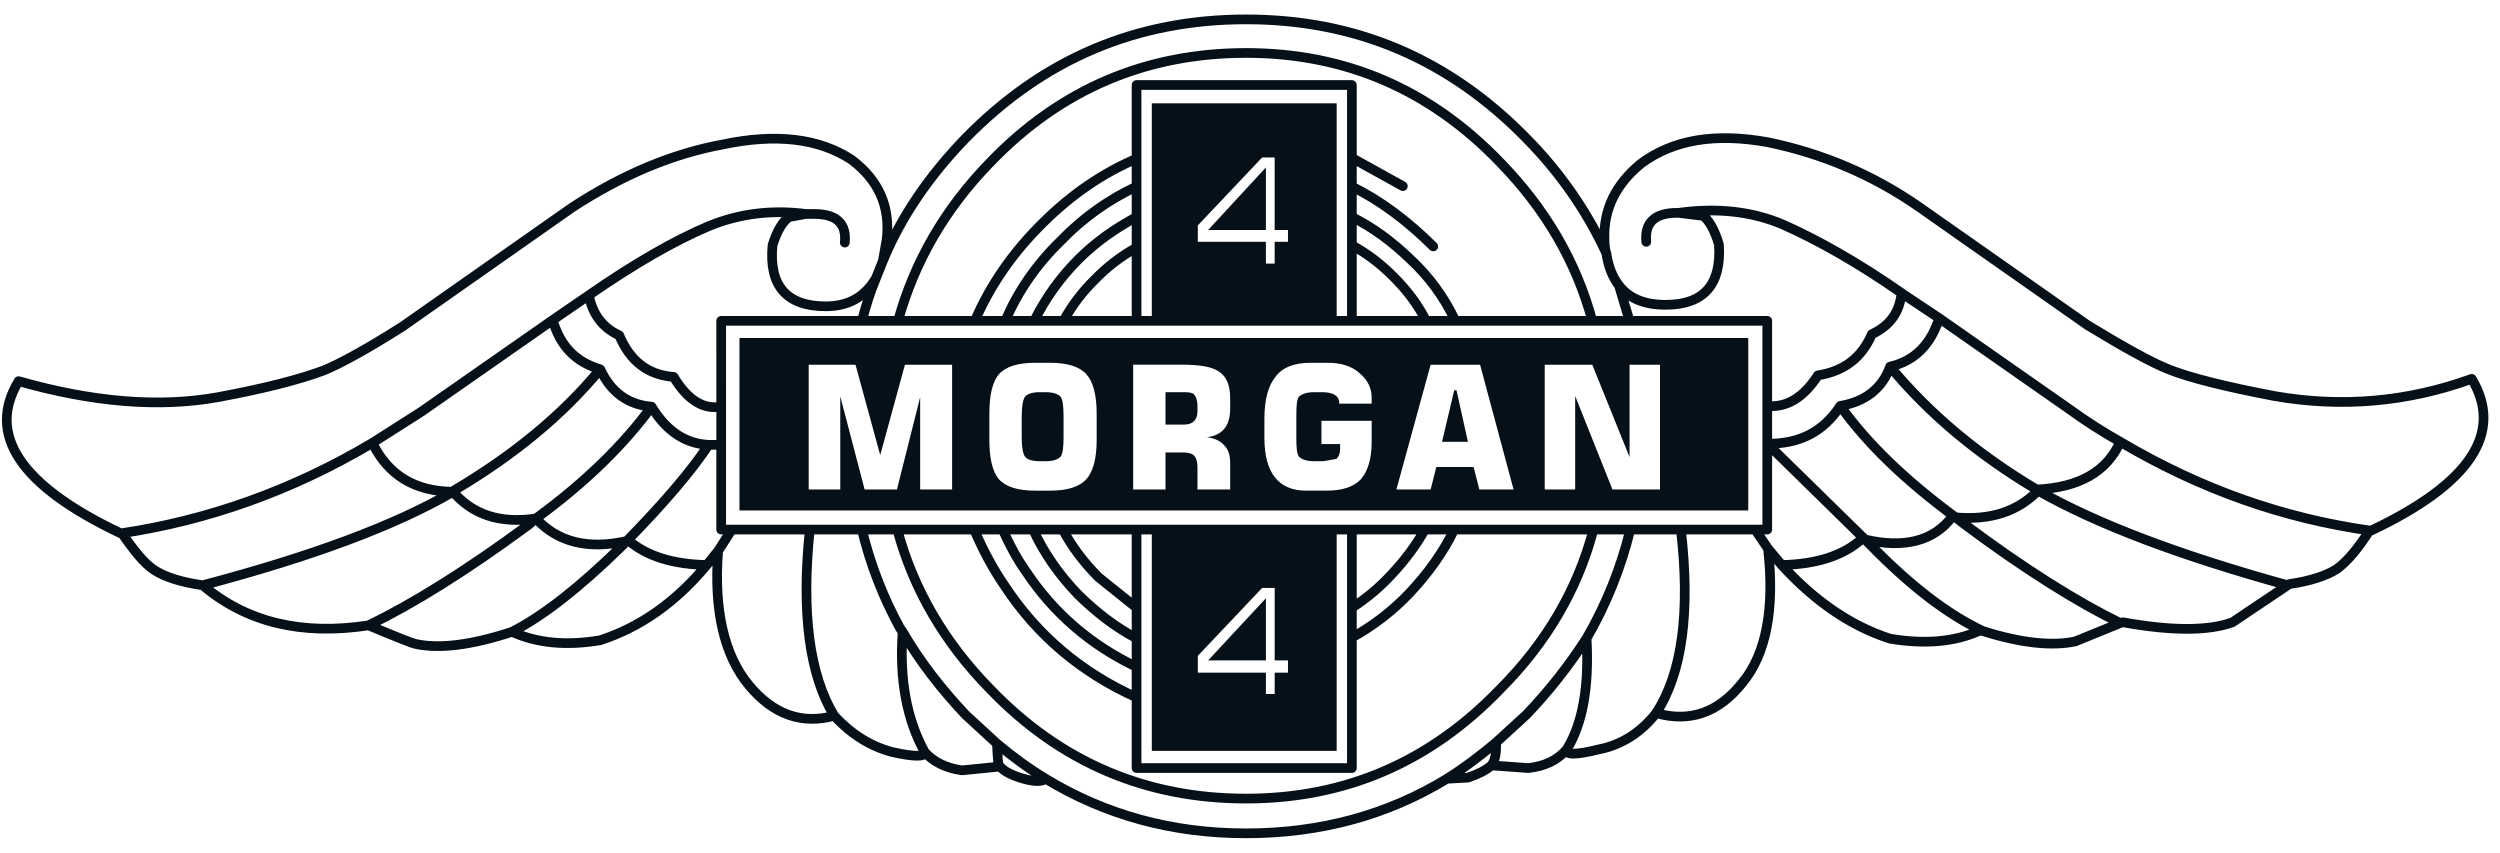
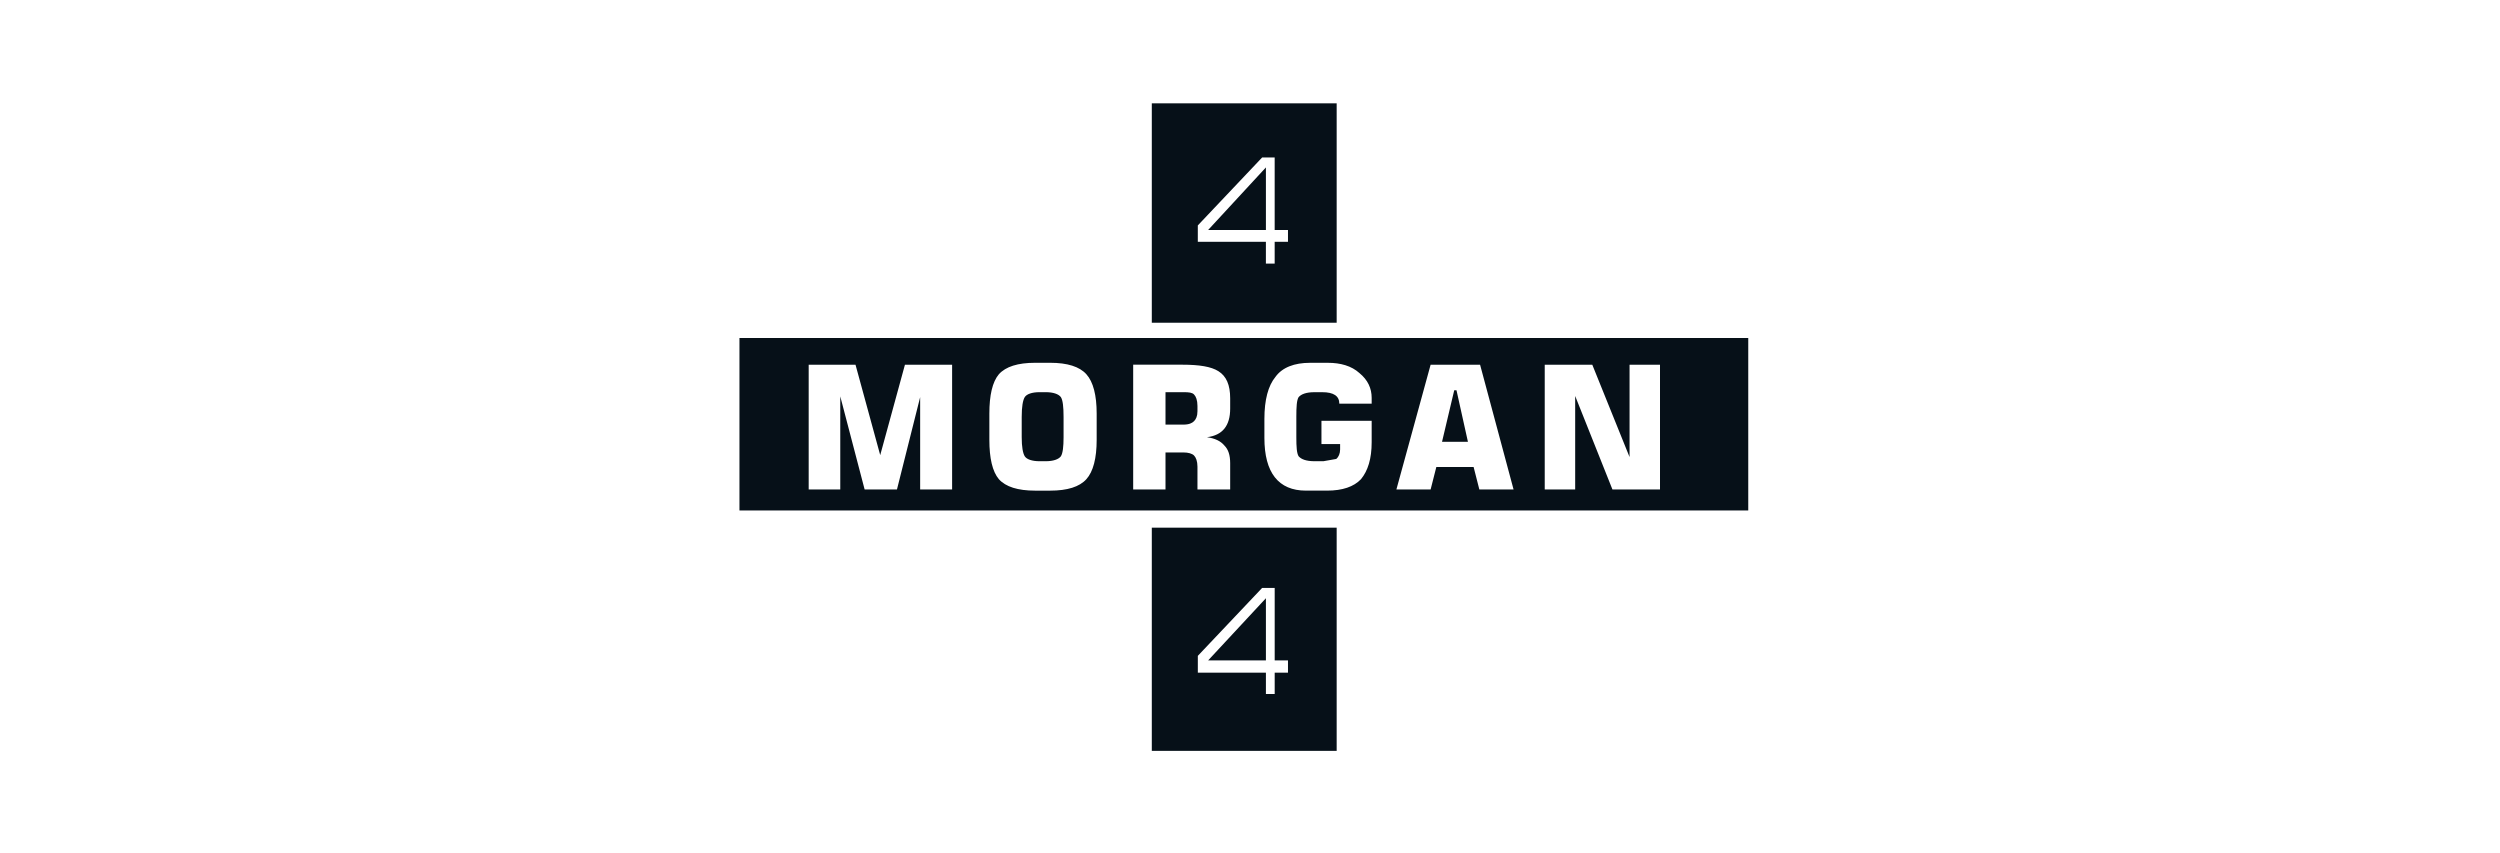
<svg xmlns="http://www.w3.org/2000/svg" width="129" height="44" viewBox="0 0 129 44" fill="none">
  <g id="Group 94">
    <path id="Vector" fill-rule="evenodd" clip-rule="evenodd" d="M59.433 16.554V5.331H68.972V16.652H59.433V16.554ZM65.125 8.127L61.807 11.632V12.478H65.32V13.601H65.773V12.478H66.46V11.868H65.773V8.126H65.125V8.127ZM67.5 17.44H38.156V26.34H90.21V17.44H67.5ZM65.243 21.614V22.599C65.243 24.39 65.969 25.316 67.383 25.316H68.482C69.267 25.316 69.856 25.119 70.229 24.724C70.582 24.291 70.778 23.681 70.778 22.815V21.712H68.187V22.913H69.15V23.189C69.15 23.405 69.07 23.583 68.953 23.681L68.286 23.799H67.834C67.403 23.799 67.147 23.7 67.009 23.544C66.91 23.385 66.891 23.051 66.891 22.559V21.516C66.891 20.984 66.91 20.65 67.009 20.492C67.147 20.335 67.403 20.237 67.834 20.237H68.226C68.815 20.237 69.109 20.433 69.109 20.828H70.778V20.532C70.778 20.04 70.582 19.607 70.149 19.252C69.738 18.878 69.169 18.721 68.52 18.721H67.598C66.792 18.721 66.165 18.957 65.812 19.449C65.439 19.901 65.243 20.63 65.243 21.614ZM75.155 20.138L75.745 22.796H74.409L75.038 20.138H75.155ZM73.82 18.819L72.054 25.257H73.82L74.115 24.096H76.038L76.334 25.257H78.1L76.372 18.819H73.82ZM65.321 11.868H62.339L65.321 8.639V11.868ZM84.085 18.819V23.584L82.162 18.819H79.708V25.257H81.279V20.433L83.202 25.257H85.656V18.819H84.085ZM41.728 18.819V25.257H43.358V20.453L44.615 25.257H46.283L47.48 20.492V25.257H49.129V18.819H46.695L45.419 23.485L44.144 18.819H41.728ZM51.051 21.339V22.698C51.051 23.642 51.209 24.333 51.542 24.726C51.895 25.12 52.523 25.317 53.407 25.317H54.192C55.076 25.317 55.703 25.12 56.057 24.726C56.411 24.333 56.588 23.643 56.588 22.698V21.339C56.588 20.394 56.411 19.705 56.057 19.311C55.704 18.917 55.076 18.72 54.192 18.72H53.407C52.523 18.72 51.895 18.917 51.542 19.311C51.209 19.705 51.051 20.394 51.051 21.339ZM52.877 20.492C52.976 20.335 53.251 20.236 53.643 20.236H53.958C54.35 20.236 54.624 20.335 54.742 20.492C54.841 20.65 54.88 20.984 54.88 21.516V22.559C54.88 23.051 54.841 23.386 54.742 23.544C54.624 23.701 54.35 23.799 53.958 23.799H53.643C53.251 23.799 52.976 23.701 52.877 23.544C52.779 23.386 52.72 23.051 52.72 22.559V21.516C52.72 20.984 52.779 20.65 52.877 20.492ZM60.14 20.236H61.062C61.356 20.236 61.514 20.256 61.612 20.355C61.71 20.453 61.789 20.65 61.789 20.945V21.221C61.789 21.477 61.711 21.634 61.612 21.733C61.514 21.831 61.356 21.91 61.062 21.91H60.14V20.236ZM63.477 20.551C63.477 19.862 63.281 19.41 62.869 19.153C62.496 18.917 61.888 18.818 61.004 18.818H58.472V25.256H60.14V23.346H61.062C61.317 23.346 61.514 23.405 61.612 23.504C61.71 23.602 61.789 23.799 61.789 24.075V25.256H63.477V23.898C63.477 23.484 63.379 23.19 63.182 22.993C62.986 22.756 62.692 22.618 62.279 22.56C63.084 22.461 63.477 21.968 63.477 21.083V20.551ZM68.972 27.325V27.226H59.433V27.325V38.745H68.972V27.325ZM61.808 34.709H65.321V35.812H65.774V34.709H66.46V34.078H65.774V30.337H65.126L61.808 33.842V34.709ZM65.321 34.078H62.339L65.321 30.869V34.078Z" fill="#061018" />
-     <path id="Vector_2" d="M69.757 16.555H68.971H58.647M69.757 16.555V4.386H58.647V16.555M69.757 16.555H73.584M58.647 16.555L54.879 16.555M73.584 16.555C73.172 15.728 72.603 14.98 71.915 14.29C71.229 13.601 70.522 13.069 69.757 12.656M73.584 16.555H75.095M75.095 16.555C74.527 15.341 73.727 14.251 72.74 13.345C71.818 12.458 70.836 11.73 69.758 11.198M75.095 16.555H82.162M73.956 12.716C72.603 11.376 71.229 10.352 69.757 9.624M72.387 9.604L69.757 8.147M82.162 16.555C81.338 13.503 79.748 10.785 77.412 8.383C73.781 4.604 69.403 2.733 64.3 2.733C59.138 2.733 54.721 4.604 51.09 8.383C48.754 10.785 47.184 13.503 46.34 16.555H50.305M82.162 16.555H84.084M50.305 16.555C51.09 14.724 52.268 13.011 53.838 11.474C55.311 10.017 56.901 8.934 58.648 8.186M50.305 16.555L53.367 16.555M84.948 12.479C84.851 11.475 85.4 10.983 86.538 10.983H86.617M86.617 10.983C88.599 10.707 90.404 10.904 92.014 11.593C93.742 12.361 95.802 13.504 98.119 15.118M86.617 10.983L87.892 11.141C88.186 11.377 88.481 11.869 88.697 12.618C88.835 14.684 87.913 15.728 85.949 15.728C84.87 15.728 84.064 15.413 83.535 14.724C83.2 14.291 82.986 13.74 82.887 13.07C82.809 12.854 82.789 12.579 82.789 12.283C82.749 10.786 83.377 9.507 84.672 8.443C86.342 7.203 88.501 6.848 91.229 7.34C94.074 7.931 96.646 9.033 98.982 10.648L107.736 16.791C109.679 17.973 111.052 18.721 111.897 19.056C113.036 19.509 114.88 19.962 117.353 20.434C120.828 21.044 124.223 20.749 127.541 19.548C129.209 22.325 127.462 24.962 122.339 27.384C117.845 26.755 113.566 25.258 109.405 22.797C108.503 22.29 107.631 21.731 106.794 21.124L100.061 16.417L98.198 15.177L98.119 15.118M98.119 15.118C98.02 16.122 97.511 16.811 96.589 17.244C96.059 18.464 95.156 19.154 93.802 19.37C93.056 20.532 92.173 21.044 91.191 20.945M84.084 16.555L83.536 14.724M84.084 16.555H91.191V20.945M91.191 20.945V22.895M91.191 22.895C92.82 22.914 94.076 22.303 94.959 20.945C96.235 20.729 97.118 20.059 97.531 18.917C98.807 18.622 99.63 17.775 100.063 16.417M91.191 22.895V27.325H59.432H58.647M91.191 22.895L96.235 27.838C98.257 28.31 99.768 27.915 100.711 26.695M82.888 13.07C81.907 10.943 80.533 8.935 78.766 7.143C74.743 3.028 69.933 1 64.3 1C58.647 1 53.838 3.029 49.815 7.143C47.95 9.073 46.497 11.18 45.556 13.464L45.202 14.35M45.202 14.35C44.908 15.039 44.672 15.806 44.476 16.555H46.341M45.202 14.35C44.633 15.315 43.788 15.806 42.61 15.806C40.589 15.806 39.666 14.744 39.862 12.656C40.098 11.888 40.393 11.435 40.706 11.199L41.589 11.041C39.764 10.805 38.095 11.041 36.565 11.671C34.798 12.419 32.738 13.601 30.383 15.235M122.34 27.384H122.262C121.674 28.31 121.123 28.96 120.593 29.353C120.045 29.709 119.2 29.984 118.121 30.14L118.042 30.2M118.042 30.2L115.195 32.11C113.959 32.563 112.055 32.563 109.543 32.11L109.406 32.15M118.042 30.2C112.487 28.664 108.208 27.049 105.166 25.317M109.406 32.15L107.089 33.095C105.912 33.35 104.302 33.193 102.32 32.563M109.406 32.15C107.226 31.087 104.499 29.393 101.338 27.029L100.906 26.695M102.32 32.563L102.142 32.544C100.848 33.134 99.297 33.252 97.531 32.957C95.508 32.307 93.645 31.027 91.937 29.156L91.23 28.311M102.32 32.563C100.513 31.717 98.589 30.239 96.529 28.132L96.234 27.838L96.039 27.837C95.117 28.664 93.742 29.116 91.936 29.155M91.23 28.311C91.584 31.422 91.131 33.745 89.915 35.221C88.679 36.777 87.206 37.289 85.459 36.798C84.654 37.821 83.633 38.452 82.496 38.668C81.317 38.963 80.749 38.963 80.846 38.668C80.356 39.239 79.707 39.534 78.865 39.632L76.96 39.495C76.666 39.75 76.273 39.947 75.744 40.125L74.663 40.184C71.601 42.054 68.128 43 64.299 43C60.471 43 57.037 42.054 53.956 40.184C53.759 40.342 53.366 40.342 52.817 40.184C52.268 40.026 51.836 39.83 51.6 39.554L49.638 39.75C48.793 39.632 48.145 39.297 47.714 38.806C47.753 39.061 47.184 39.061 46.045 38.806C44.907 38.51 43.925 37.881 43.042 36.935C41.374 37.388 39.901 36.875 38.646 35.36C37.369 33.824 36.821 31.481 37.056 28.429M91.23 28.311L90.563 27.325M37.056 28.429L36.466 29.156C34.857 31.087 33.031 32.367 30.971 33.036C29.224 33.331 27.732 33.193 26.417 32.603C24.317 33.292 22.688 33.489 21.471 33.233C21.255 33.193 20.43 32.859 19.018 32.268M37.056 28.429L37.763 27.325M19.018 32.268C15.563 32.8 12.717 32.111 10.46 30.201C9.38 30.043 8.517 29.788 7.928 29.394C7.437 29.059 6.926 28.43 6.299 27.524H6.24C1.038 25.061 -0.708 22.423 0.96 19.667C4.768 20.75 8.204 21.045 11.245 20.494C13.698 20.041 15.485 19.569 16.702 19.116C17.527 18.78 18.9 18.033 20.765 16.851L29.52 10.708C32.111 9.015 34.702 7.932 37.273 7.459C40.06 6.868 42.278 7.144 43.946 8.246C45.359 9.31 45.948 10.688 45.752 12.362L45.556 13.464M19.018 32.268C21.255 31.186 24.003 29.492 27.261 27.09L27.654 26.754M30.971 19.055C31.521 20.237 32.404 20.886 33.621 20.984M30.971 19.055C29.715 18.681 28.91 17.874 28.518 16.515M30.971 19.055C29.008 21.438 26.477 23.505 23.415 25.317L23.375 25.376M33.621 20.984C34.367 22.226 35.349 22.895 36.566 22.953H37.214V20.984M33.621 20.984C32.208 22.915 30.245 24.864 27.654 26.754M37.214 20.984C36.291 21.142 35.486 20.649 34.76 19.448C33.425 19.35 32.503 18.622 31.953 17.303C31.09 16.909 30.579 16.22 30.383 15.235M37.214 20.984L37.213 16.555H44.475M30.383 15.235L28.518 16.515M28.518 16.515L21.747 21.241L19.215 22.855M23.375 25.376C24.396 26.557 25.79 27.029 27.654 26.754M23.375 25.376C21.412 25.356 20.039 24.529 19.215 22.855M23.375 25.376C20.371 27.128 16.053 28.723 10.46 30.2M27.654 26.754C28.773 27.975 30.343 28.368 32.345 27.915M6.24 27.522C10.715 26.853 15.073 25.317 19.215 22.855M41.59 11.041H42.022C43.16 11.041 43.69 11.533 43.592 12.518M58.647 11.199C57.568 11.77 56.547 12.479 55.624 13.405C54.707 14.326 53.945 15.39 53.367 16.555M53.367 16.555H54.879M54.879 16.555C55.307 15.771 55.85 15.054 56.488 14.429C57.122 13.773 57.849 13.215 58.648 12.775M58.647 9.624C57.185 10.31 55.861 11.258 54.741 12.42C53.465 13.661 52.522 15.039 51.875 16.555M58.647 27.325V39.631H69.757V27.325M58.647 27.325H54.839M54.839 27.325C55.311 28.211 55.919 29.018 56.685 29.786L58.648 31.361M54.839 27.325H37.213V22.954M58.647 35.989C55.801 34.709 53.543 32.799 51.875 30.28C51.208 29.315 50.698 28.33 50.265 27.326M53.308 27.325C53.858 28.526 54.642 29.649 55.624 30.672C56.586 31.618 57.567 32.367 58.646 32.938M51.738 27.325C52.072 28.074 52.464 28.821 52.955 29.511C54.388 31.657 56.291 33.291 58.647 34.414M53.956 40.182C53.072 39.65 52.268 39.06 51.443 38.371M51.443 38.371C51.482 39.197 51.502 39.592 51.6 39.553M51.443 38.371L49.815 36.874C48.539 35.516 47.459 34.119 46.576 32.603M44.475 27.325C44.901 29.099 45.561 30.807 46.439 32.406L46.576 32.603M46.576 32.603C46.399 35.063 46.792 37.131 47.714 38.805M36.467 29.155C34.76 29.116 33.425 28.723 32.463 27.915H32.345M32.345 27.915L32.051 28.211C29.911 30.299 28.047 31.775 26.418 32.603M32.345 27.915C34.269 25.946 35.682 24.293 36.565 22.954M41.786 27.325C41.336 31.618 41.767 34.827 43.043 36.934M46.301 27.325C47.125 30.397 48.734 33.154 51.09 35.555C54.721 39.336 59.137 41.207 64.299 41.207C69.402 41.207 73.779 39.336 77.411 35.555C79.805 33.154 81.415 30.397 82.221 27.325M94.958 20.945C96.352 22.895 98.315 24.785 100.906 26.695M100.906 26.695C102.711 26.853 104.106 26.399 105.165 25.317L105.087 25.257C102.045 23.446 99.533 21.339 97.53 18.917M105.088 25.258C107.287 25.159 108.718 24.332 109.406 22.797M84.123 27.325C83.644 29.295 82.884 31.185 81.867 32.938M81.867 32.938C82.004 35.417 81.671 37.329 80.846 38.668M81.867 32.938C80.961 34.346 79.923 35.664 78.766 36.874L77.197 38.311M86.734 27.325C87.226 31.558 86.813 34.709 85.459 36.796M75.037 27.325C74.468 28.507 73.683 29.589 72.74 30.593C71.872 31.512 70.866 32.289 69.758 32.897M73.525 27.325C73.073 28.132 72.484 28.919 71.798 29.649C71.194 30.305 70.508 30.88 69.757 31.361M77.197 38.311C77.216 38.843 77.156 39.238 76.96 39.493M77.197 38.311C76.372 39.002 75.546 39.631 74.663 40.182" stroke="#061018" stroke-width="0.5" stroke-miterlimit="2.613" stroke-linecap="round" stroke-linejoin="round" />
  </g>
</svg>